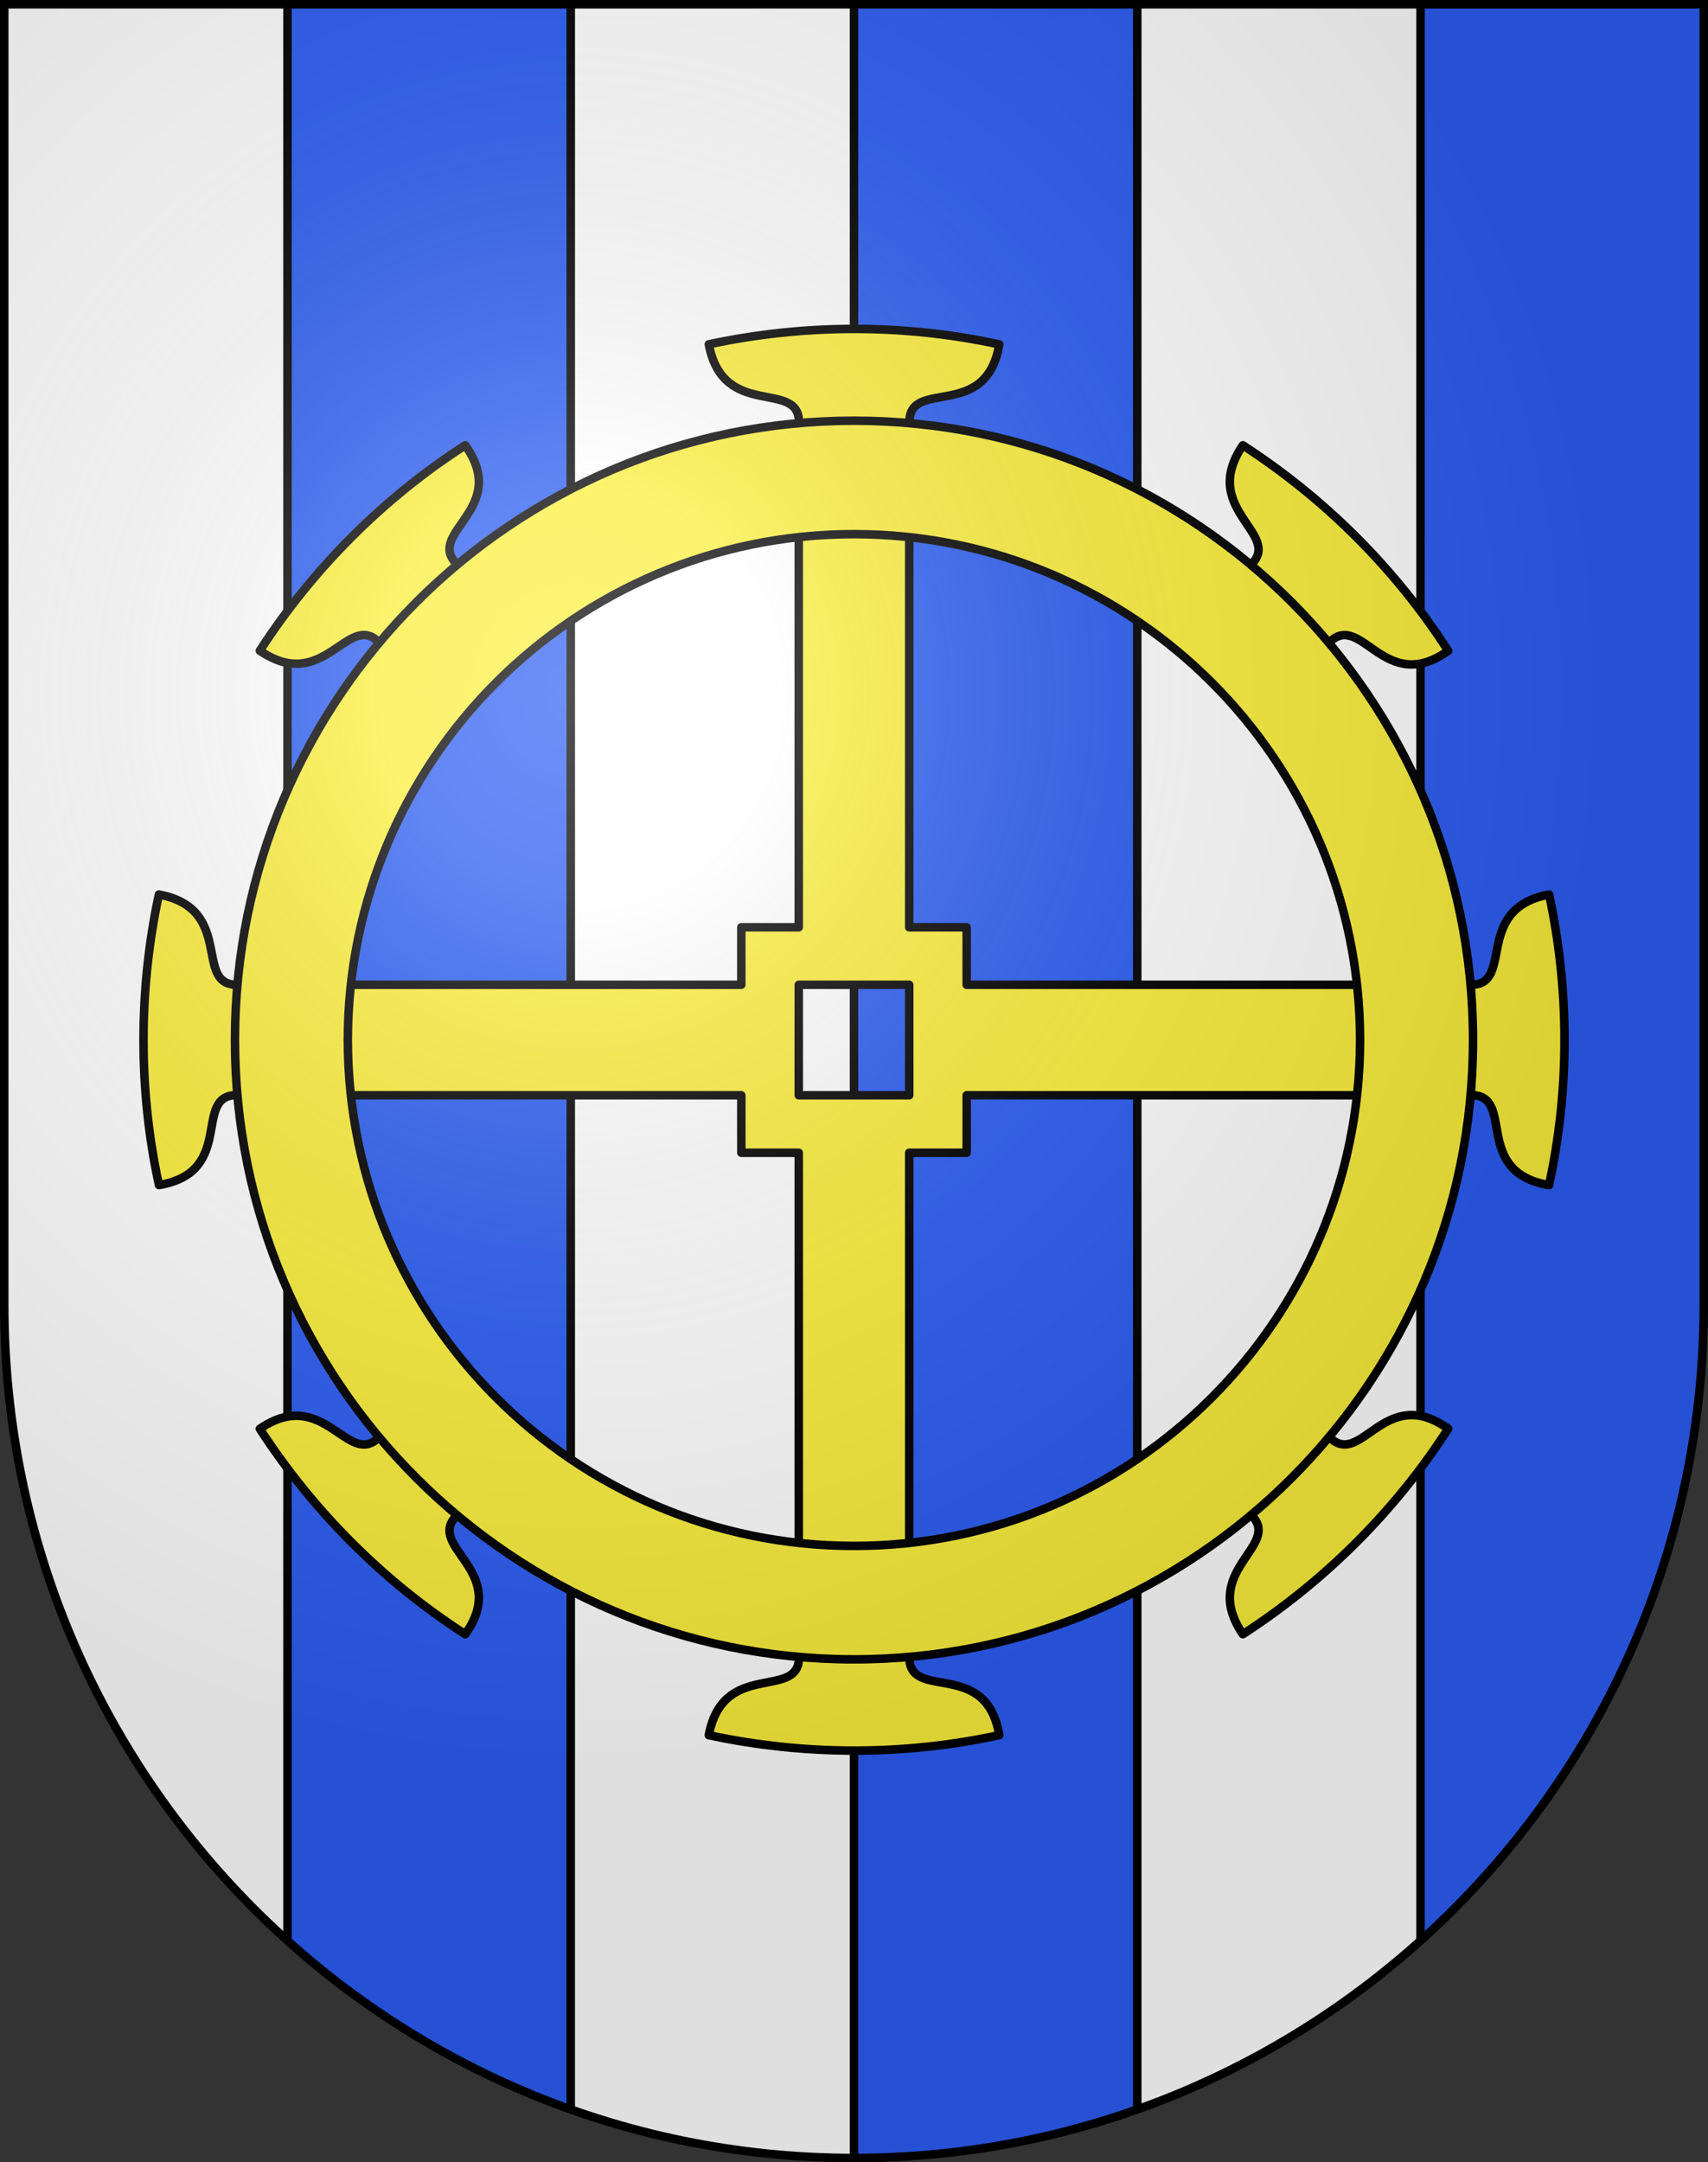
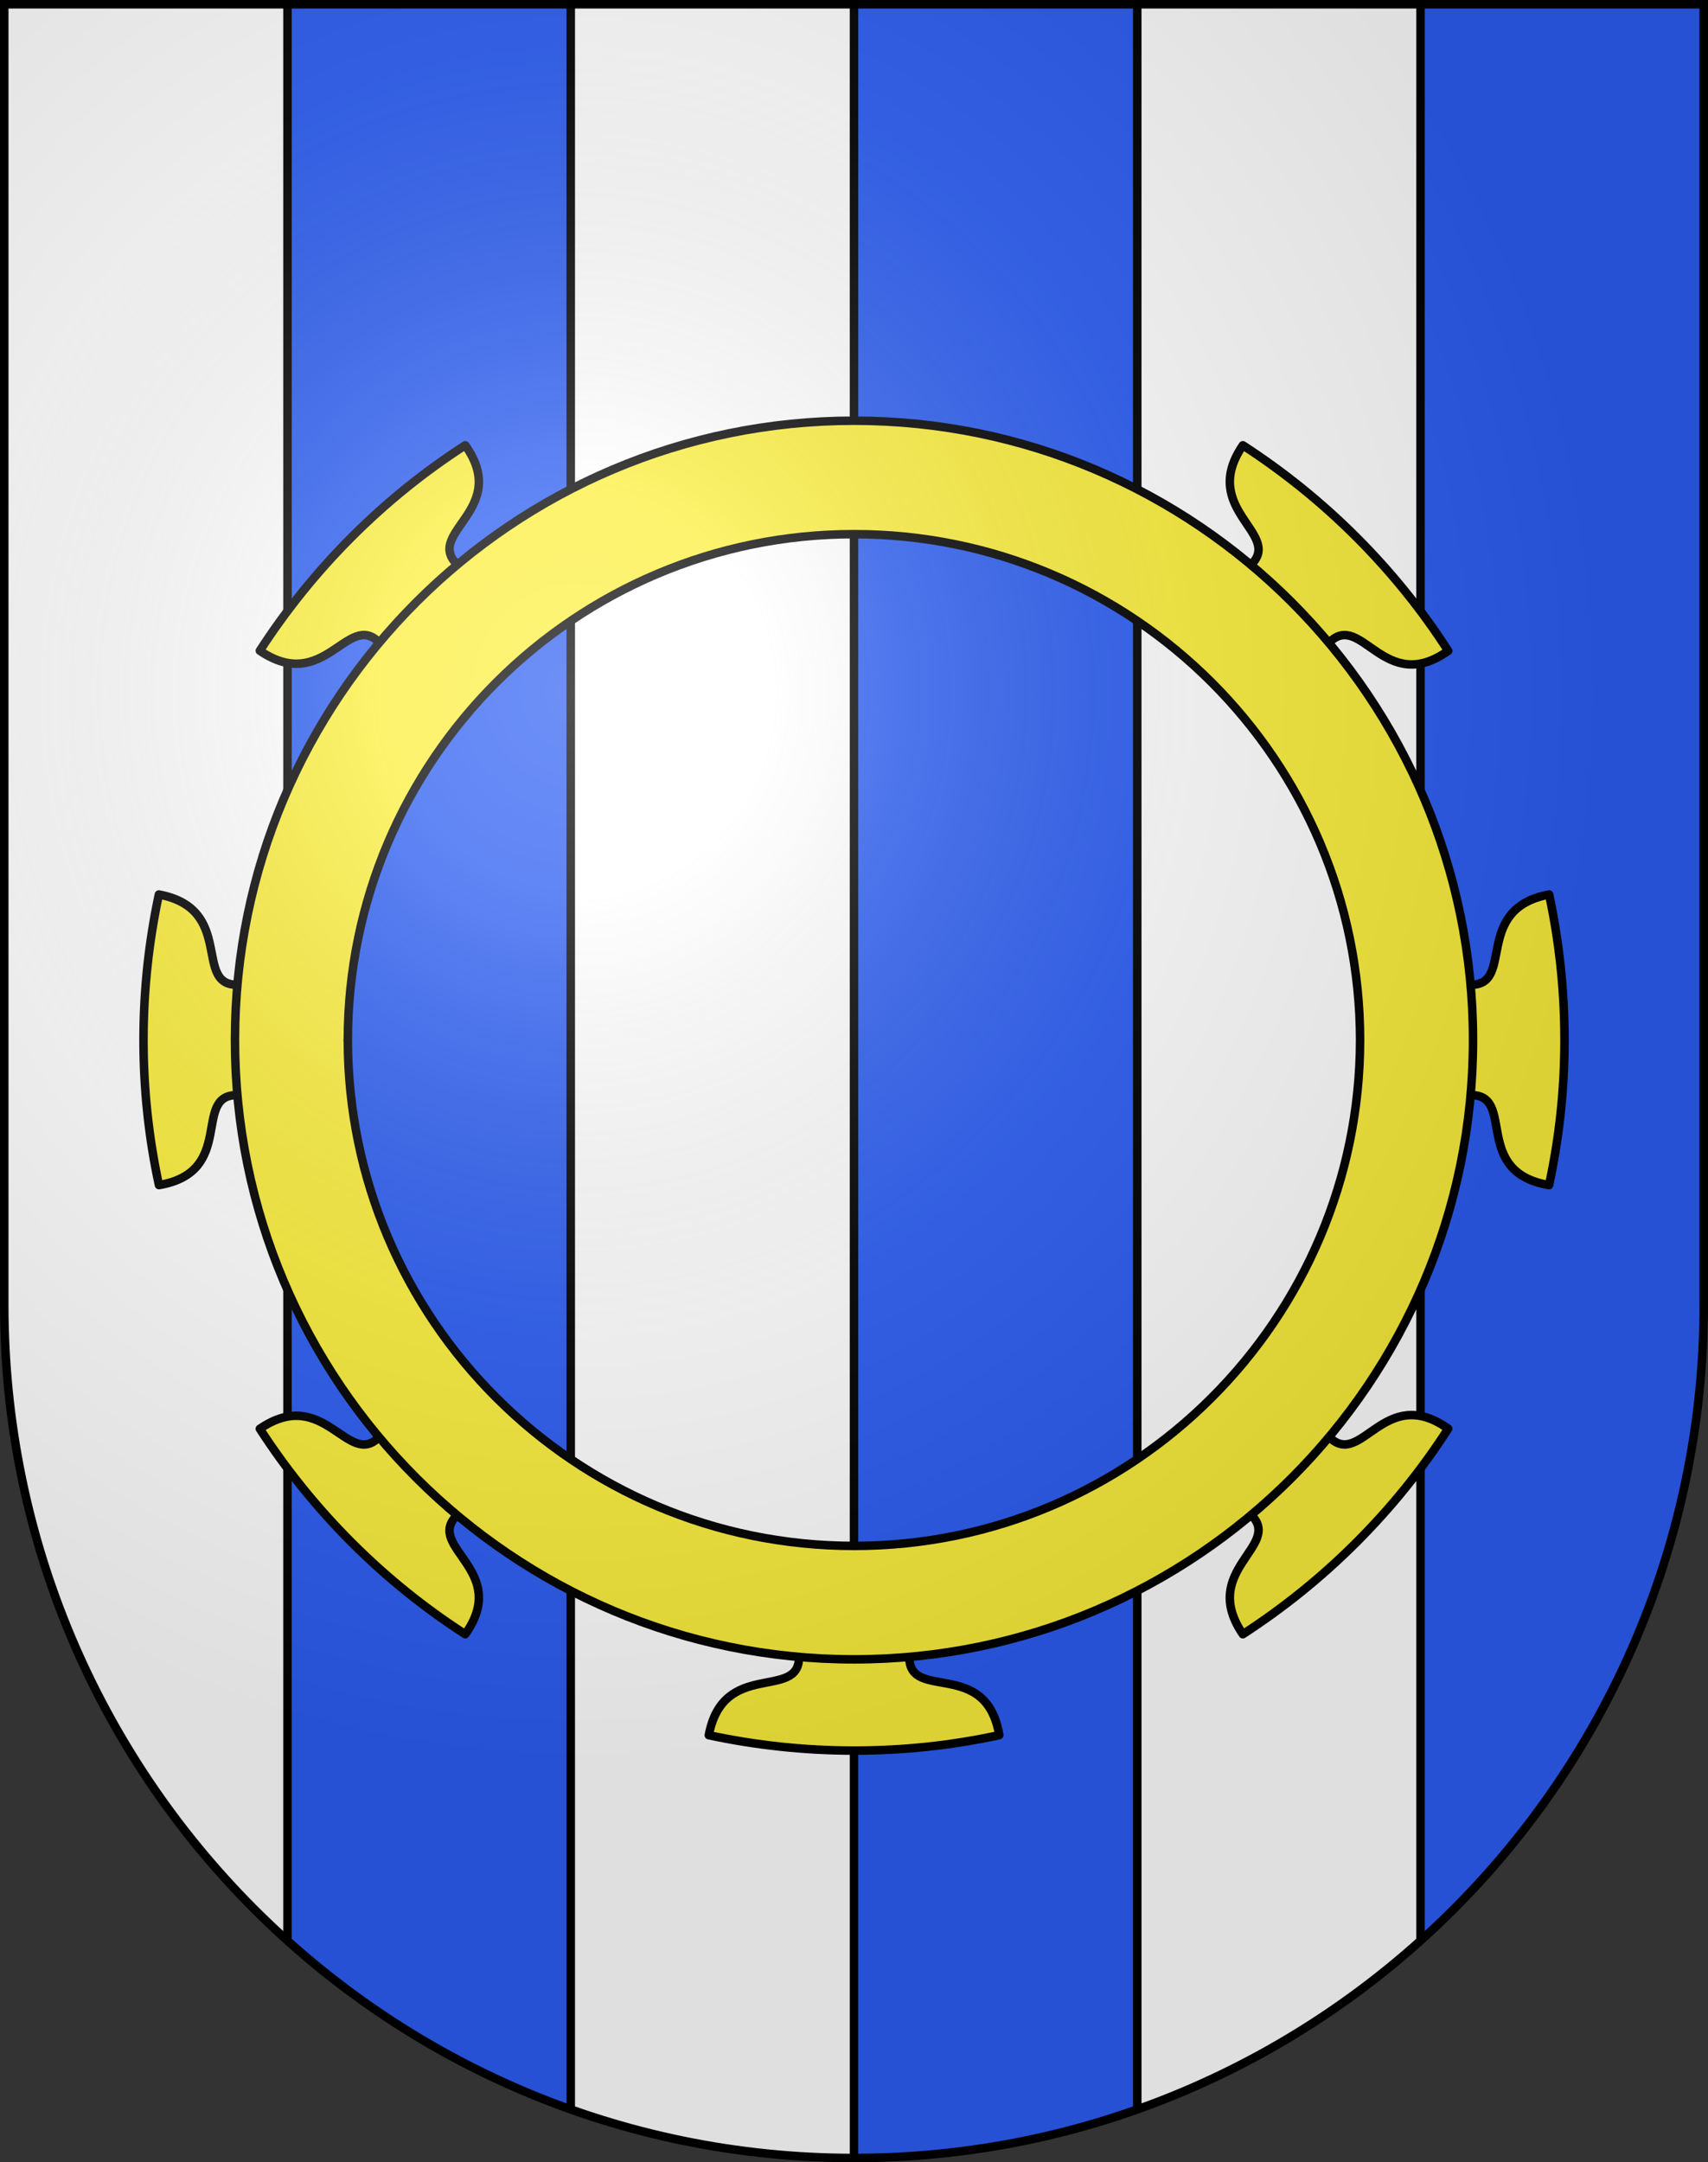
<svg xmlns="http://www.w3.org/2000/svg" xmlns:ns1="http://sodipodi.sourceforge.net/DTD/sodipodi-0.dtd" xmlns:ns2="http://www.inkscape.org/namespaces/inkscape" xmlns:xlink="http://www.w3.org/1999/xlink" height="763" width="603" version="1.0" id="svg20" ns1:version="0.32" ns2:version="0.46" ns1:docname="Novalles-coat_of_arms.svg" ns1:docbase="C:\Documents and Settings\Steve\Bureau\Blason Villages Suisse pour Wikipédia (par Delta-9)" ns2:output_extension="org.inkscape.output.svg.inkscape">
  <rect width="100%" height="100%" fill="#333333" stroke="none" />
  <defs id="defs29">
    <ns2:perspective ns1:type="inkscape:persp3d" ns2:vp_x="0 : 381.5 : 1" ns2:vp_y="0 : 1000 : 0" ns2:vp_z="603 : 381.5 : 1" ns2:persp3d-origin="301.5 : 254.33333 : 1" id="perspective28" />
    <linearGradient id="linearGradient2893">
      <stop style="stop-color:#ffffff;stop-opacity:0.314;" offset="0" id="stop2895" />
      <stop id="stop2897" offset="0.19" style="stop-color:#ffffff;stop-opacity:0.251;" />
      <stop style="stop-color:#6b6b6b;stop-opacity:0.125;" offset="0.6" id="stop2901" />
      <stop style="stop-color:#000000;stop-opacity:0.125;" offset="1" id="stop2899" />
    </linearGradient>
    <linearGradient id="linearGradient2955">
      <stop style="stop-color:white;stop-opacity:0;" offset="0" id="stop2965" />
      <stop style="stop-color:black;stop-opacity:0.646;" offset="1" id="stop2959" />
    </linearGradient>
    <radialGradient ns2:collect="always" xlink:href="#linearGradient2893" id="radialGradient3236" gradientUnits="userSpaceOnUse" gradientTransform="matrix(1.215,1.531577e-24,1.464684e-23,1.267,-839.192,-490.489)" cx="858.042" cy="579.933" fx="858.042" fy="579.933" r="300" />
    <ns2:perspective id="perspective2494" ns2:persp3d-origin="297.63751 : 280.63 : 1" ns2:vp_z="595.27502 : 420.94501 : 1" ns2:vp_y="0 : 1000 : 0" ns2:vp_x="0 : 420.94501 : 1" ns1:type="inkscape:persp3d" />
  </defs>
  <ns1:namedview ns2:window-height="968" ns2:window-width="1280" ns2:pageshadow="2" ns2:pageopacity="0.0" guidetolerance="10.0" gridtolerance="10.0" objecttolerance="10.0" borderopacity="1.0" bordercolor="#666666" pagecolor="#ffffff" id="base" ns2:zoom="0.92652193" ns2:cx="173.53758" ns2:cy="399.00713" ns2:window-x="1280" ns2:window-y="22" ns2:current-layer="layer2" showgrid="false" showguides="true" ns2:guide-bbox="true">
    <ns1:guide orientation="horizontal" position="761.5" id="guide1885" />
    <ns1:guide orientation="vertical" position="1.5" id="guide1887" />
    <ns1:guide orientation="horizontal" position="1.5" id="guide1889" />
    <ns1:guide orientation="vertical" position="601.5" id="guide1891" />
    <ns1:guide orientation="vertical" position="301.501" id="guide1893" />
  </ns1:namedview>
  <desc id="desc22">Coat of Arms of Canton of Freiburg (Fribourg)</desc>
  <g ns2:groupmode="layer" id="layer1" ns2:label="Fond écu" style="opacity:1;display:inline" ns1:insensitive="true">
    <path id="path1899" d="M 1.5,1.5 L 1.5,460.368 C 1.5,626.678 135.815,761.5 301.5,761.5 C 467.185,761.5 601.5,626.678 601.5,460.368 L 601.5,1.5 L 1.5,1.5 z" style="fill:#ffffff;fill-opacity:1" />
  </g>
  <g ns2:groupmode="layer" id="layer2" ns2:label="Meubles" style="opacity:1;display:inline" ns1:insensitive="true">
    <path style="fill:#2b5df2" id="path2741" d="M 501.499,1.501 L 501.499,684.796 C 562.867,629.657 601.5,549.546 601.5,460.368 L 601.5,1.501 L 501.499,1.501 z M 101.502,684.796 C 130.357,710.722 164.238,731.118 201.502,744.339 L 201.502,1.501 L 101.502,1.501 L 101.502,684.796 L 101.502,684.796 z M 301.499,761.499 C 336.565,761.499 370.22,755.438 401.498,744.341 L 401.498,1.501 L 301.499,1.501 L 301.499,761.499 L 301.499,761.499 z" />
    <path style="fill:none;stroke:#000000;stroke-width:3" id="path2743" d="M 501.499,1.501 L 501.499,684.796 M 101.502,1.501 L 101.502,684.796 M 201.501,744.339 L 201.501,1.501 M 301.499,1.501 L 301.499,761.501 M 401.498,744.341 L 401.498,1.501" />
    <g id="g2563">
      <path d="M 116.808,347.501 L 116.8,386.438 L 83.555,386.437 C 67.807,386.532 83.41,413.572 56.122,418.194 C 52.536,401.675 50.662,384.522 50.664,366.941 C 50.669,349.375 52.546,332.233 56.094,315.644 C 82.988,320.722 68.233,347.402 83.562,347.496 L 116.808,347.501 z" ns1:nodetypes="ccsccccc" id="path3411_2_" style="fill:#fcef3c;stroke:#000000;stroke-width:3;stroke-linecap:round;stroke-linejoin:round" />
      <path d="M 519.436,347.496 C 534.766,347.402 520.011,320.722 546.905,315.644 C 550.452,332.233 552.33,349.374 552.335,366.941 C 552.337,384.522 550.464,401.675 546.877,418.194 C 519.589,413.572 535.191,386.531 519.444,386.437 L 486.199,386.438 L 486.191,347.501 L 519.436,347.496 z" ns1:nodetypes="ccsccccc" id="path3411_11_" style="fill:#fcef3c;stroke:#000000;stroke-width:3;stroke-linecap:round;stroke-linejoin:round" />
      <path d="M 282.095,551.596 L 321.032,551.604 L 321.031,584.849 C 321.126,600.596 348.166,584.994 352.789,612.282 C 336.269,615.869 319.116,617.742 301.535,617.74 C 283.969,617.735 266.827,615.857 250.238,612.31 C 255.316,585.416 281.996,600.171 282.09,584.841 L 282.095,551.596 z" ns1:nodetypes="ccsccccc" id="path3411_15_" style="fill:#fcef3c;stroke:#000000;stroke-width:3;stroke-linecap:round;stroke-linejoin:round" />
-       <path d="M 282.089,148.968 C 281.995,133.638 255.315,148.393 250.237,121.499 C 266.826,117.952 283.967,116.074 301.534,116.069 C 319.115,116.067 336.268,117.94 352.787,121.527 C 348.165,148.815 321.125,133.213 321.03,148.96 L 321.031,182.205 L 282.094,182.213 L 282.089,148.968 z" ns1:nodetypes="ccsccccc" id="path3411_14_" style="fill:#fcef3c;stroke:#000000;stroke-width:3;stroke-linecap:round;stroke-linejoin:round" />
      <path d="M 157.182,483.781 L 184.709,511.319 L 161.201,534.826 C 150.133,546.028 180.286,554.116 164.259,576.68 C 150.042,567.535 136.588,556.731 124.158,544.297 C 111.74,531.872 100.947,518.424 91.725,504.186 C 114.332,488.76 122.765,518.059 133.671,507.286 L 157.182,483.781 z" ns1:nodetypes="ccsccccc" id="path3411_19_" style="fill:#fcef3c;stroke:#000000;stroke-width:3;stroke-linecap:round;stroke-linejoin:round" />
      <path d="M 441.88,199.076 C 452.653,188.17 423.355,179.738 438.78,157.13 C 453.018,166.352 466.467,177.145 478.891,189.563 C 491.325,201.994 502.129,215.447 511.274,229.664 C 488.71,245.691 480.622,215.539 469.42,226.606 L 445.913,250.115 L 418.375,222.588 L 441.88,199.076 z" ns1:nodetypes="ccsccccc" id="path3411_18_" style="fill:#fcef3c;stroke:#000000;stroke-width:3;stroke-linecap:round;stroke-linejoin:round" />
      <path d="M 418.375,511.222 L 445.912,483.696 L 469.42,507.204 C 480.621,518.272 488.709,488.119 511.274,504.146 C 502.129,518.363 491.325,531.817 478.891,544.247 C 466.466,556.665 453.018,567.458 438.78,576.681 C 423.354,554.074 452.653,545.641 441.88,534.735 L 418.375,511.222 z" ns1:nodetypes="ccsccccc" id="path3411_17_" style="fill:#fcef3c;stroke:#000000;stroke-width:3;stroke-linecap:round;stroke-linejoin:round" />
      <path d="M 133.67,226.525 C 122.764,215.752 114.331,245.05 91.724,229.625 C 100.947,215.387 111.739,201.938 124.157,189.513 C 136.587,177.08 150.041,166.275 164.258,157.131 C 180.285,179.695 150.133,187.782 161.2,198.985 L 184.709,222.492 L 157.182,250.03 L 133.67,226.525 z" ns1:nodetypes="ccsccccc" id="path3411_16_" style="fill:#fcef3c;stroke:#000000;stroke-width:3;stroke-linecap:round;stroke-linejoin:round" />
-       <path id="path2485" d="M 341.279,347.501 L 341.279,327.22 L 320.997,327.22 L 320.997,169.4 L 281.998,169.4 L 281.998,327.22 L 261.718,327.22 L 261.718,347.501 L 103.898,347.501 L 103.898,386.5 L 261.719,386.5 L 261.719,406.781 L 281.999,406.781 L 281.999,564.601 L 320.998,564.601 L 320.998,406.781 L 341.28,406.781 L 341.28,386.5 L 499.099,386.5 L 499.099,347.501 L 341.279,347.501 L 341.279,347.501 z M 320.997,386.499 L 282.001,386.499 L 282.001,347.503 L 320.997,347.503 L 320.997,386.499 z" style="fill:#fcef3c;stroke:#000000;stroke-width:3;stroke-linecap:round;stroke-linejoin:round" />
      <path id="path2487" d="M 520.042,366.989 C 520.042,246.356 422.137,148.457 301.498,148.457 C 180.86,148.457 82.954,246.355 82.954,366.989 L 82.969,367.012 L 82.954,367.012 C 82.954,487.645 180.86,585.544 301.498,585.544 C 422.137,585.544 520.042,487.646 520.042,367.012 L 520.025,367.012 L 520.042,366.989 z M 301.498,545.513 C 202.926,545.513 122.899,465.556 122.797,367.013 L 122.751,367.013 L 122.797,366.99 C 122.899,268.447 202.926,188.49 301.498,188.49 C 400.072,188.49 480.066,268.447 480.168,366.99 L 480.183,367.013 L 480.168,367.013 C 480.066,465.556 400.072,545.513 301.498,545.513 z" style="fill:#fcef3c;stroke:#000000;stroke-width:3;stroke-linecap:round;stroke-linejoin:round" />
    </g>
  </g>
  <g ns2:groupmode="layer" id="layer3" ns2:label="Reflet final" style="display:inline" ns1:insensitive="true">
    <path style="fill:url(#radialGradient3236);fill-opacity:1" d="M 1.5,1.5 L 1.5,460.368 C 1.5,626.679 135.815,761.5 301.5,761.5 C 467.185,761.5 601.5,626.679 601.5,460.368 L 601.5,1.5 L 1.5,1.5 z " id="path2346" />
  </g>
  <g ns2:groupmode="layer" id="layer4" ns2:label="Contour final" style="display:inline" ns1:insensitive="true">
    <path style="fill:none;fill-opacity:1;stroke:#000000;stroke-width:3;stroke-miterlimit:4;stroke-dasharray:none;stroke-opacity:1" d="M 1.5,1.5 L 1.5,460.368 C 1.5,626.679 135.815,761.5 301.5,761.5 C 467.185,761.5 601.5,626.679 601.5,460.368 L 601.5,1.5 L 1.5,1.5 z " id="path3239" />
  </g>
</svg>